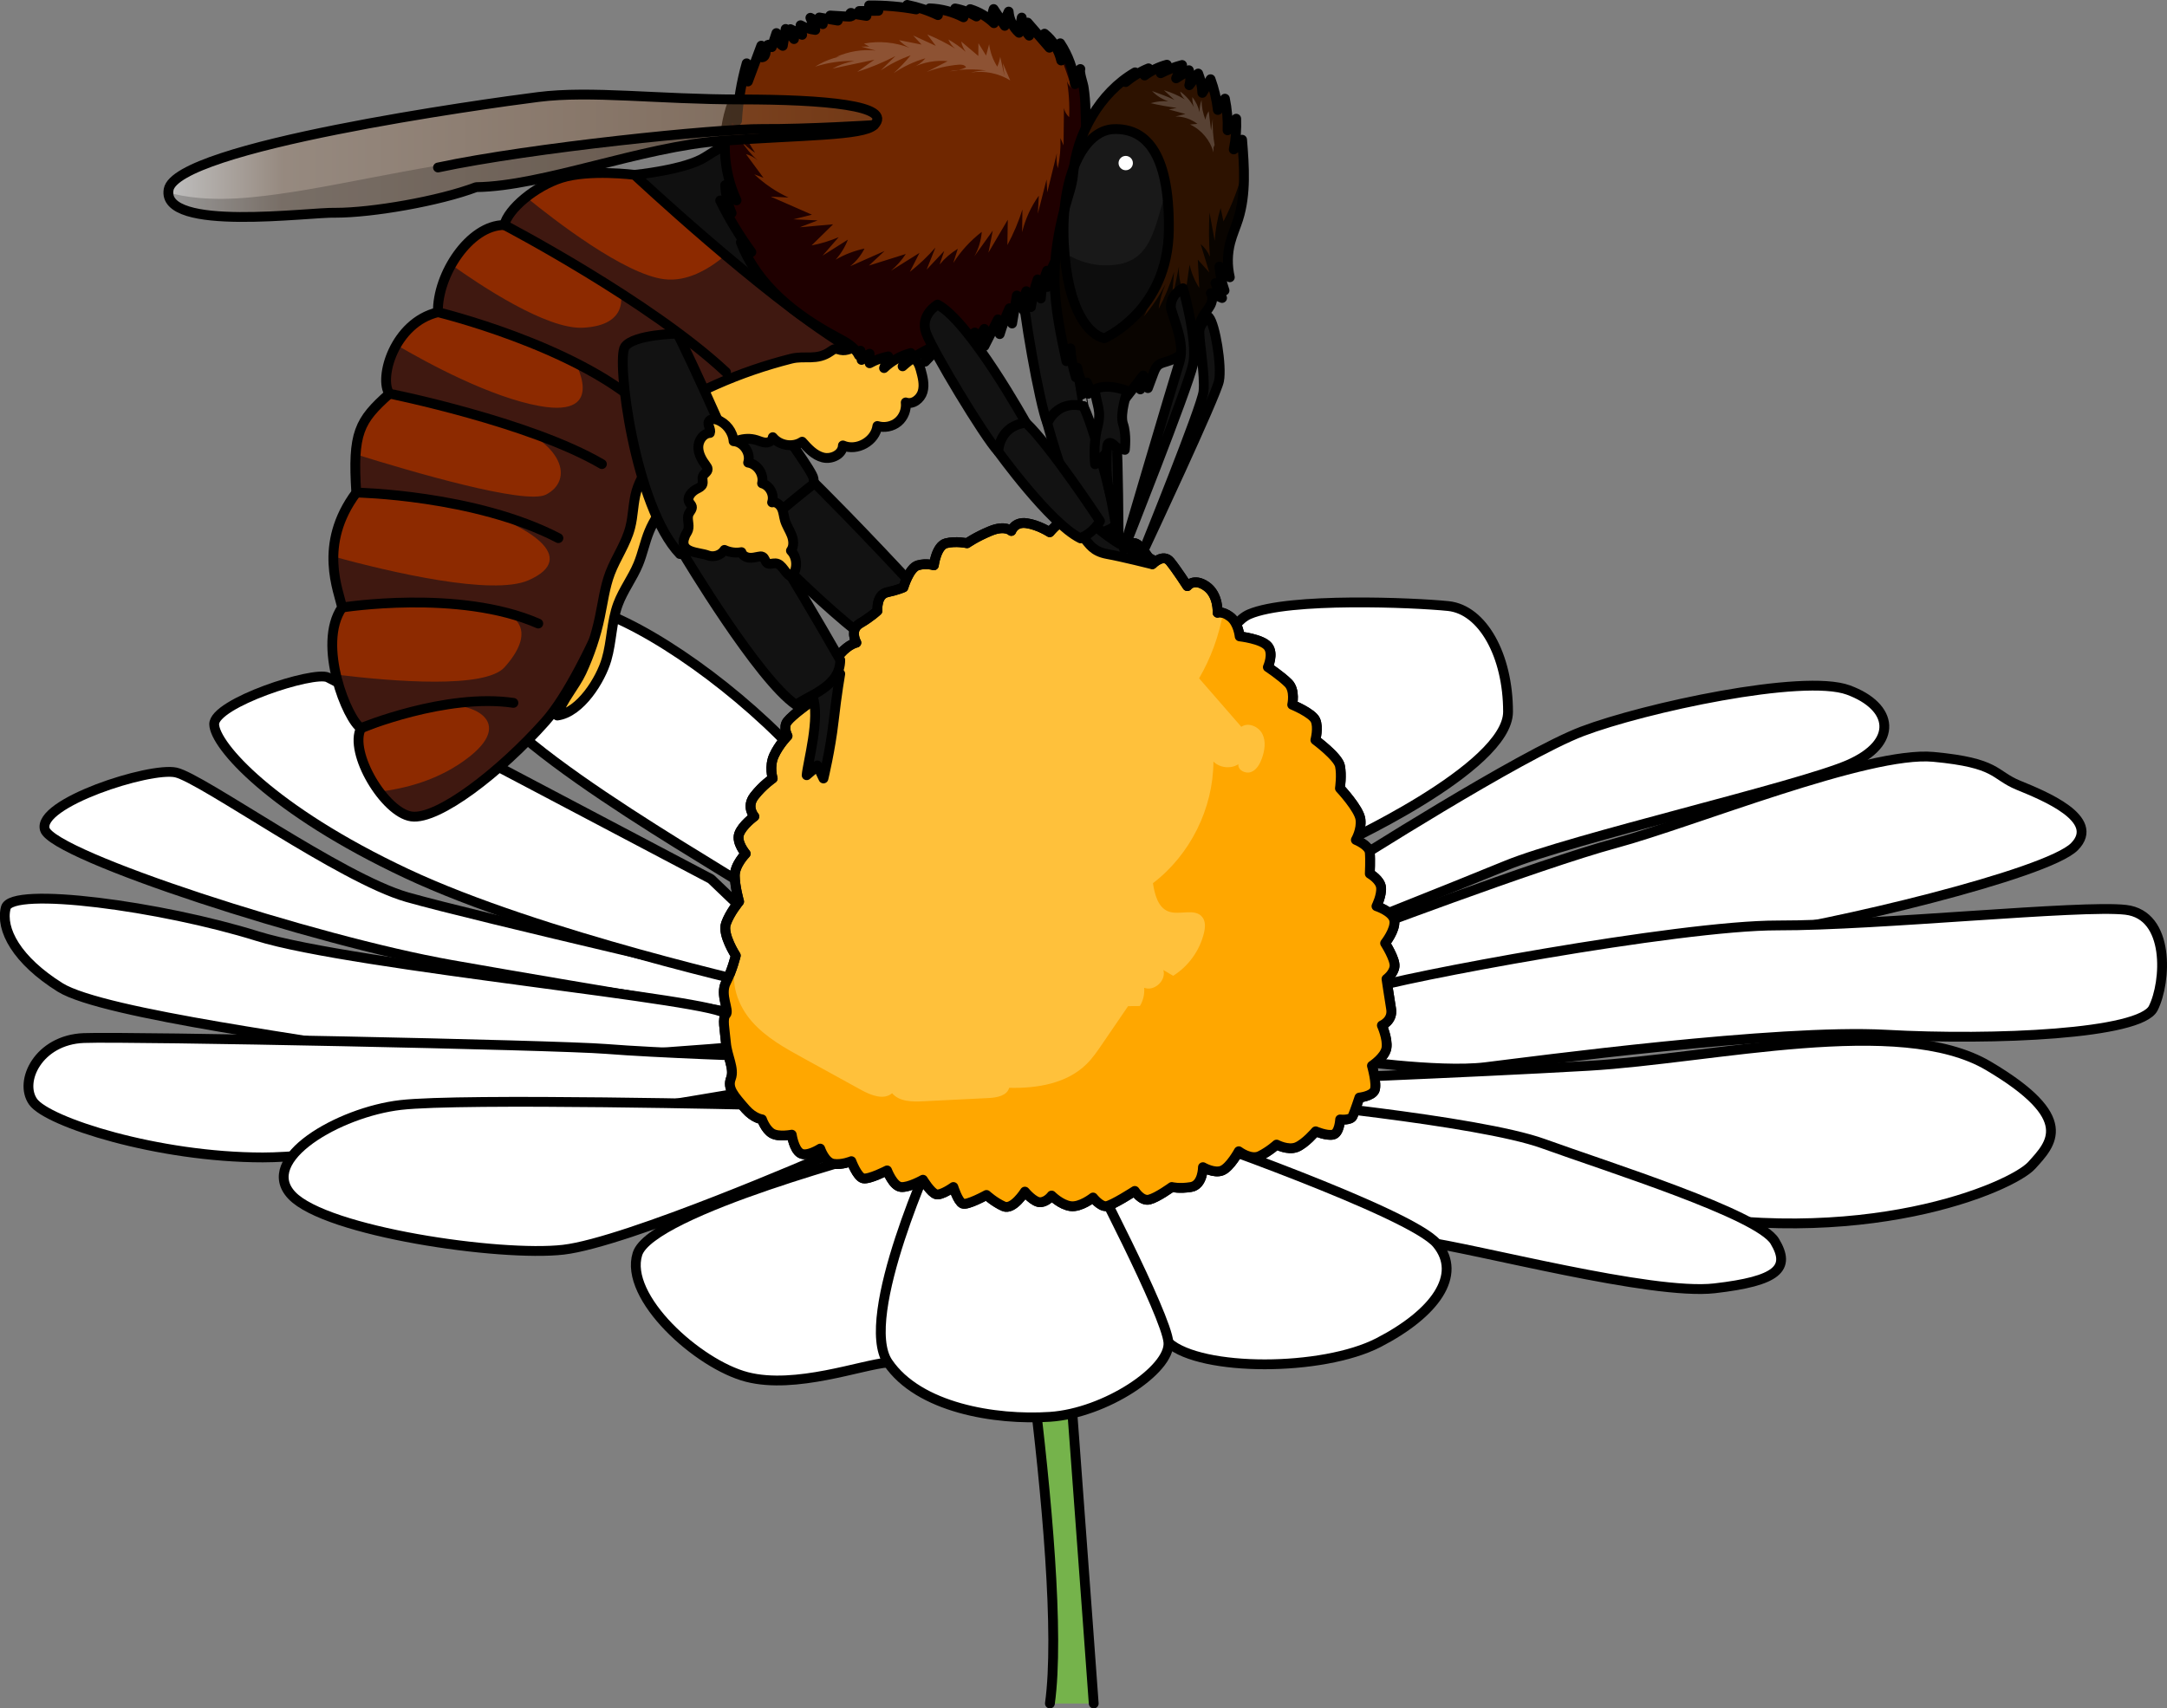
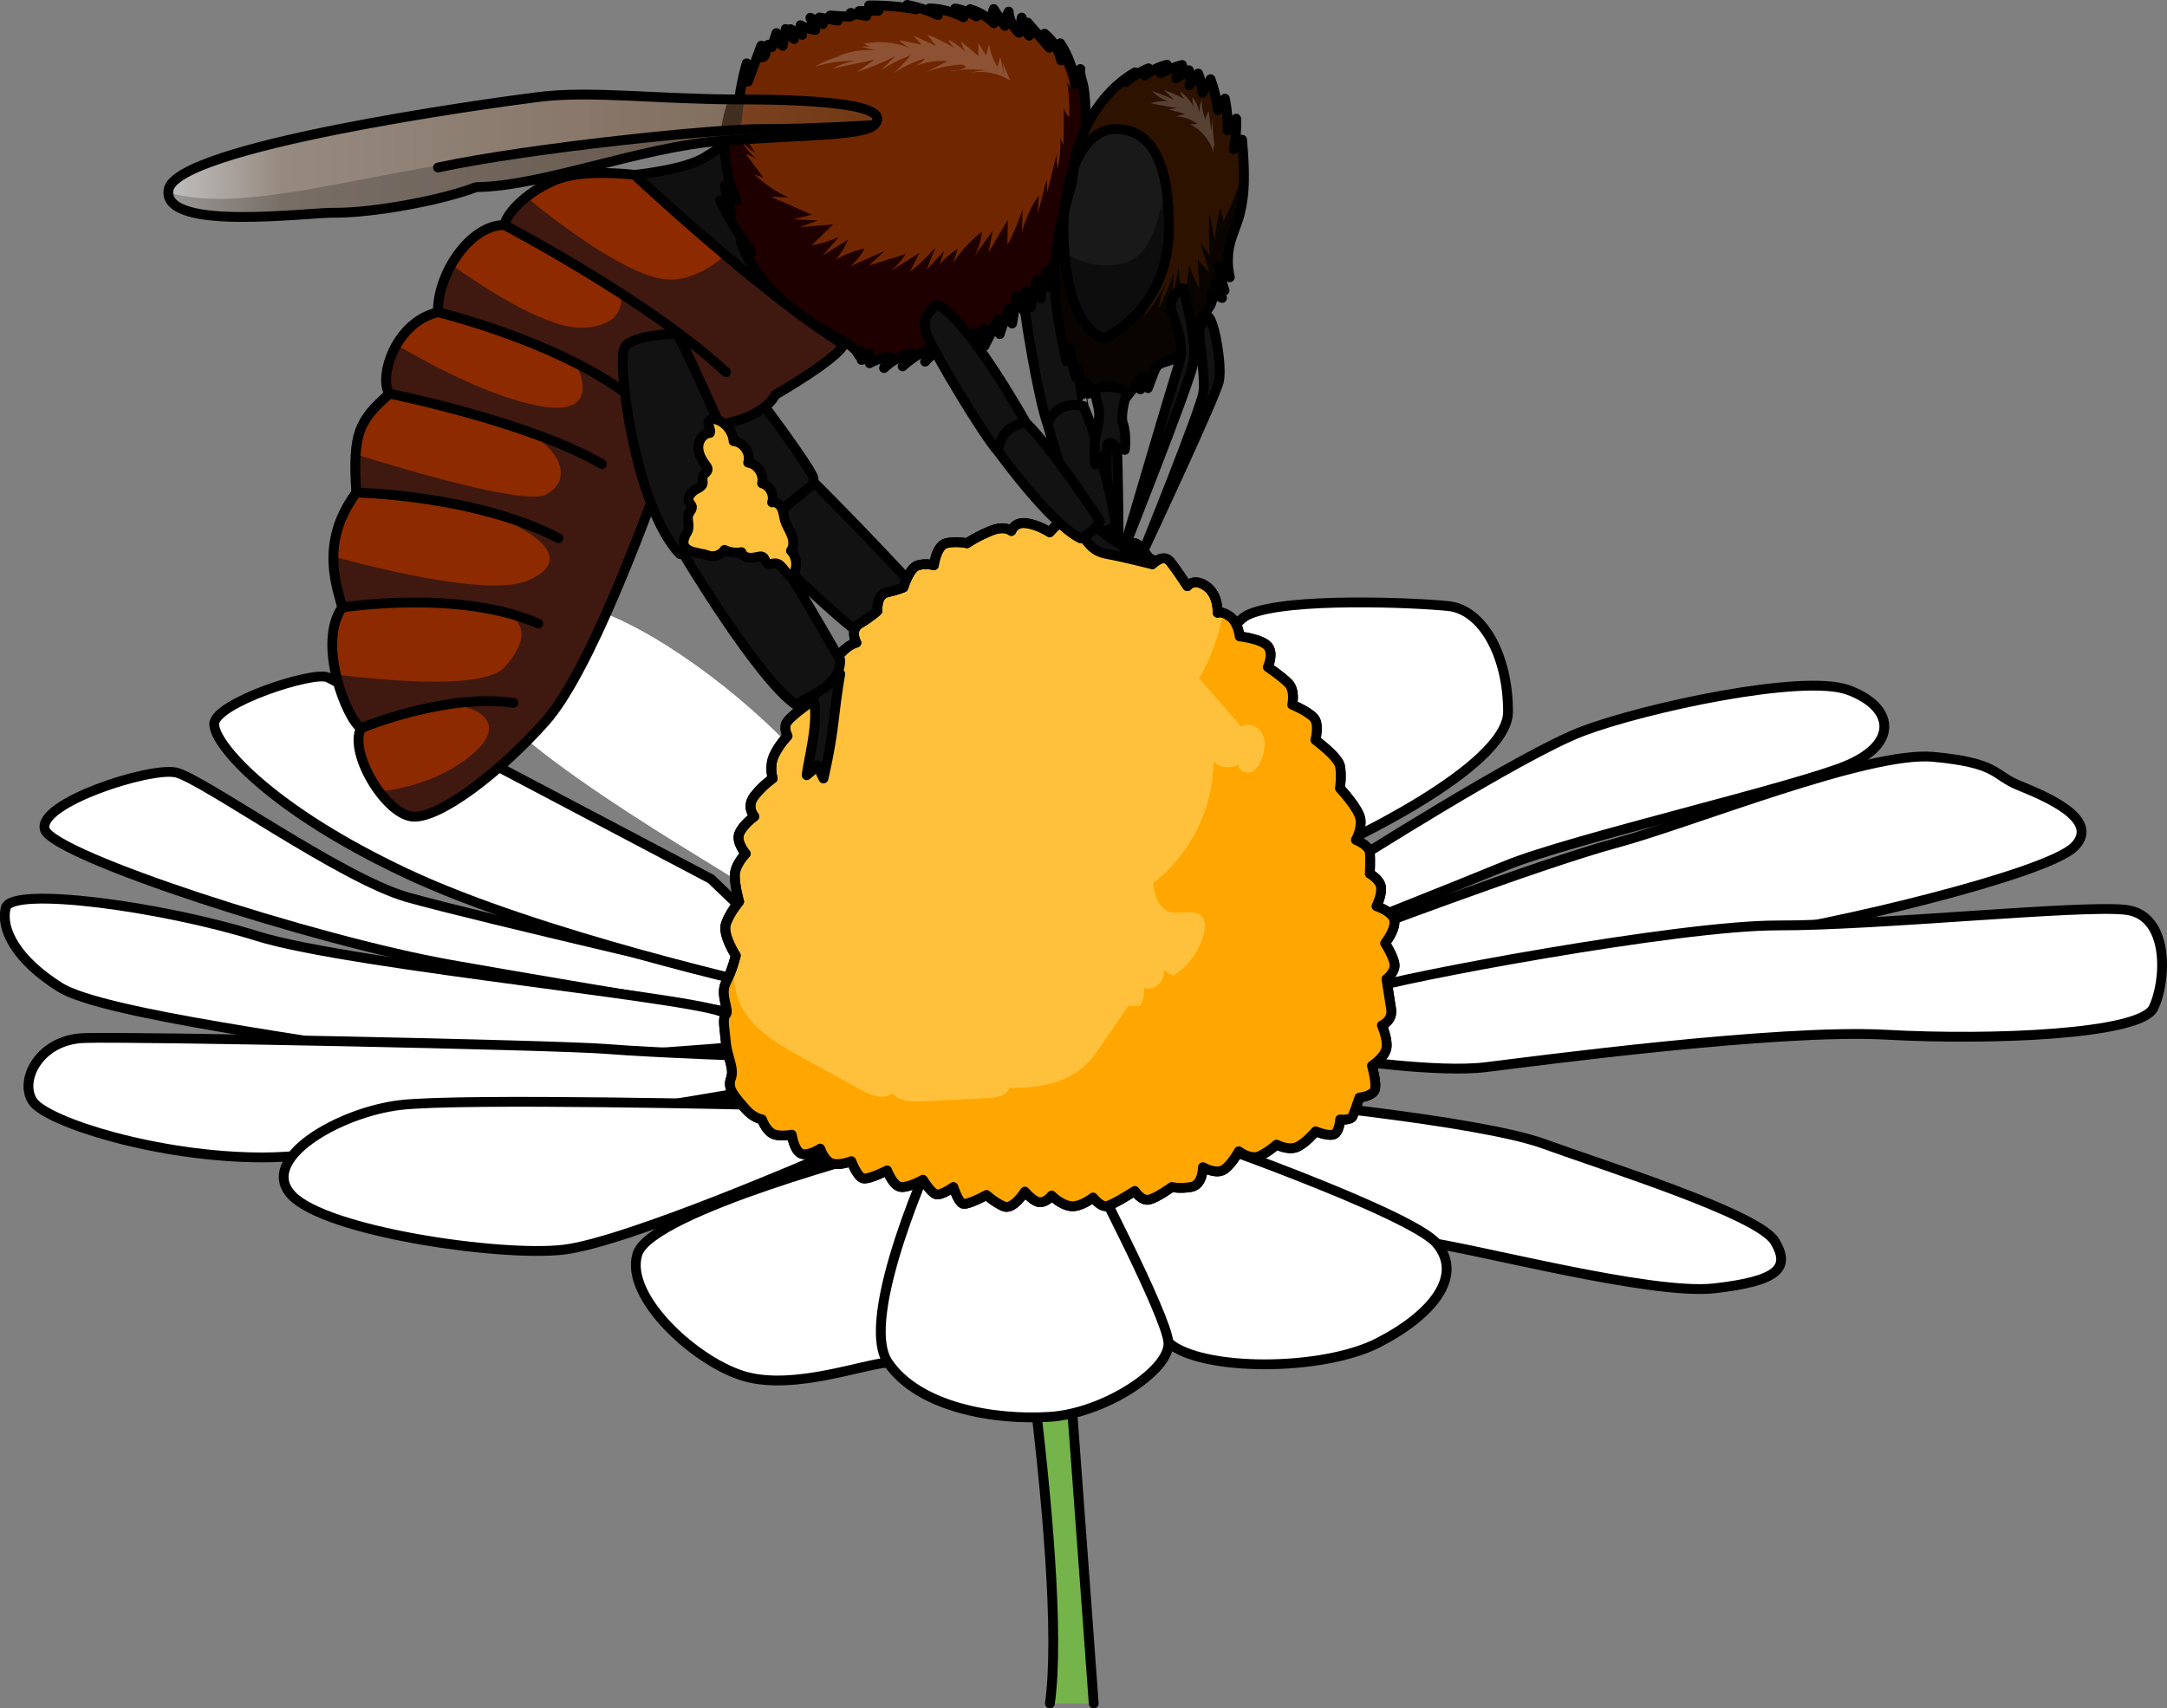
<svg xmlns="http://www.w3.org/2000/svg" version="1.1" id="Camada_1" x="0px" y="0px" width="220.66px" height="174.01px" viewBox="0 0 220.66 174.01" enable-background="new 0 0 220.66 174.01" xml:space="preserve">
  <rect x="0" y="0" width="220.66" height="174.01" fill="#808080" stroke="none" />
  <g>
    <g>
      <path fill="#121212" stroke="#000000" stroke-linecap="round" stroke-linejoin="round" stroke-miterlimit="10" d="M71.18,32.73    c0,0-4.29,1.06-4.91,2.48s4.58,15.7,10.11,19.36c6.4-0.81,6.64-4.63,6.45-5.86C82.64,47.47,72.31,33.93,71.18,32.73z" />
    </g>
    <path fill="#121212" stroke="#000000" stroke-linecap="round" stroke-linejoin="round" stroke-miterlimit="10" d="M76.81,54.55   c0,0,10.2,10.71,14.51,12.41c1-1.23,3.99-2.78,3.38-5.46c-7.14-7.78-11.75-12.29-11.75-12.29S77.8,53.24,76.81,54.55z" />
    <g>
      <g>
        <path fill="#FFFFFF" d="M77.7,91.49c-0.55-1.04-26.23-14.91-29.15-21.81c-2.92-6.9,4.03-7.96,8.5-8.2     c4.47-0.24,13.63,5.27,21.01,12.17s9.37,12.31,9.37,12.31L77.7,91.49z" />
-         <path fill="none" stroke="#000000" stroke-linecap="round" stroke-linejoin="round" stroke-miterlimit="10" d="M77.7,91.49     c-0.55-1.04-26.23-14.91-29.15-21.81c-2.92-6.9,4.03-7.96,8.5-8.2c4.47-0.24,13.63,5.27,21.01,12.17s9.37,12.31,9.37,12.31     L77.7,91.49z" />
        <path fill="#FFFFFF" d="M79.44,100.51c0,0-31.23-7.2-37.98-9.13c-6.75-1.93-20.89-12.11-23.55-12.7     c-2.66-0.58-14.18,3.13-13.34,5.81c0.83,2.68,27.5,11.34,41.38,13.79c13.87,2.45,34.8,5.87,34.8,5.87L79.44,100.51z" />
        <path fill="none" stroke="#000000" stroke-linecap="round" stroke-linejoin="round" stroke-miterlimit="10" d="M79.44,100.51     c0,0-31.23-7.2-37.98-9.13c-6.75-1.93-20.89-12.11-23.55-12.7c-2.66-0.58-14.18,3.13-13.34,5.81     c0.83,2.68,27.5,11.34,41.38,13.79c13.87,2.45,34.8,5.87,34.8,5.87L79.44,100.51z" />
        <path fill="#FFFFFF" d="M78.85,100.71c-0.64-0.23-23.76-5.3-37.46-11.74s-19.54-13.04-19.58-15.2     c-0.04-2.16,10.15-5.47,11.58-4.77c1.43,0.7,39.01,20.53,39.01,20.53l7.5,7.18L78.85,100.71z" />
        <path fill="none" stroke="#000000" stroke-linecap="round" stroke-linejoin="round" stroke-miterlimit="10" d="M78.85,100.71     c-0.64-0.23-23.76-5.3-37.46-11.74s-19.54-13.04-19.58-15.2c-0.04-2.16,10.15-5.47,11.58-4.77c1.43,0.7,39.01,20.53,39.01,20.53     l7.5,7.18L78.85,100.71z" />
        <path fill="#FFFFFF" d="M73.92,103.34c-0.13-1.46-37.93-4.93-47.71-7.99c-9.78-3.06-25.06-5.1-25.62-2.89s1.11,5.34,5.53,8.11     c4.42,2.76,27.27,5.59,34.65,7.04s36.03-1.14,36.03-1.14L73.92,103.34z" />
        <path fill="none" stroke="#000000" stroke-linecap="round" stroke-linejoin="round" stroke-miterlimit="10" d="M73.92,103.34     c-0.13-1.46-37.93-4.93-47.71-7.99c-9.78-3.06-25.06-5.1-25.62-2.89s1.11,5.34,5.53,8.11c4.42,2.76,27.27,5.59,34.65,7.04     s36.03-1.14,36.03-1.14L73.92,103.34z" />
        <path fill="#FFFFFF" d="M76.81,111.07c0,0-39.35,6.82-50.04,6.82s-21.93-3.6-23.4-5.67s0.55-6.31,5.16-6.49s48.1,0.7,53.19,1.11     c5.09,0.41,15.89,0.77,15.89,0.77L76.81,111.07z" />
        <path fill="none" stroke="#000000" stroke-linecap="round" stroke-linejoin="round" stroke-miterlimit="10" d="M76.81,111.07     c0,0-39.35,6.82-50.04,6.82s-21.93-3.6-23.4-5.67s0.55-6.31,5.16-6.49s48.1,0.7,53.19,1.11c5.09,0.41,15.89,0.77,15.89,0.77     L76.81,111.07z" />
        <path fill="#75B34B" d="M111.37,173.51c0,0-3.84-53.18-4.46-58.21c-4.1-2.35-5.17,1.73-5.17,1.73s7.13,42.28,5.17,56.48" />
        <path fill="none" stroke="#000000" stroke-linecap="round" stroke-linejoin="round" stroke-miterlimit="10" d="M111.37,173.51     c0,0-3.84-53.18-4.46-58.21c-4.1-2.35-5.17,1.73-5.17,1.73s7.13,42.28,5.17,56.48" />
        <path fill="#FFFFFF" d="M137.16,88.15c0,0,17.69-11.28,23.96-13.66s22.48-5.9,27.09-4.21s5.16,5.38,0,7.62     s-28.19,7.53-34.83,10.25c-6.63,2.72-16.22,6.5-16.22,6.5V88.15z" />
        <path fill="none" stroke="#000000" stroke-linecap="round" stroke-linejoin="round" stroke-miterlimit="10" d="M137.16,88.15     c0,0,17.69-11.28,23.96-13.66s22.48-5.9,27.09-4.21s5.16,5.38,0,7.62s-28.19,7.53-34.83,10.25c-6.63,2.72-16.22,6.5-16.22,6.5     V88.15z" />
        <path fill="#FFFFFF" d="M137.16,95.41c0,0,19.51-7.41,27.36-9.53s25.72-9.41,32.35-8.79s6.08,1.83,8.66,2.89s8.48,3.43,5.71,6.25     c-2.76,2.82-25.06,8.12-33.35,9.18c-8.29,1.06-35.75,6.05-38.7,5.9C136.42,98.13,137.16,95.41,137.16,95.41z" />
        <path fill="none" stroke="#000000" stroke-linecap="round" stroke-linejoin="round" stroke-miterlimit="10" d="M137.16,95.41     c0,0,19.51-7.41,27.36-9.53s25.72-9.41,32.35-8.79s6.08,1.83,8.66,2.89s8.48,3.43,5.71,6.25c-2.76,2.82-25.06,8.12-33.35,9.18     c-8.29,1.06-35.75,6.05-38.7,5.9C136.42,98.13,137.16,95.41,137.16,95.41z" />
        <path fill="#FFFFFF" d="M136.83,107.87c0,0,9.57,1.42,14.43,0.83c4.86-0.59,29.7-3.92,40.78-3.31s25.89-0.06,27.22-2.7     c1.33-2.64,1.75-9.49-2.8-10.02c-4.55-0.53-25.26,1.61-35.42,1.59c-10.16-0.02-39.05,5.44-41.72,6.49s-2.52,6.2-2.52,6.2" />
        <path fill="none" stroke="#000000" stroke-linecap="round" stroke-linejoin="round" stroke-miterlimit="10" d="M136.83,107.87     c0,0,9.57,1.42,14.43,0.83c4.86-0.59,29.7-3.92,40.78-3.31s25.89-0.06,27.22-2.7c1.33-2.64,1.75-9.49-2.8-10.02     c-4.55-0.53-25.26,1.61-35.42,1.59c-10.16-0.02-39.05,5.44-41.72,6.49s-2.52,6.2-2.52,6.2" />
-         <path fill="#FFFFFF" d="M129.67,110.03c0,0,19.35-0.74,32.07-1.47c12.72-0.74,31.7-5.34,40.73,0s6.42,7.92,4.41,10.14     s-17.31,8.85-38.87,4.42c-21.56-4.42-40.54-11.06-40.54-11.06L129.67,110.03z" />
-         <path fill="none" stroke="#000000" stroke-linecap="round" stroke-linejoin="round" stroke-miterlimit="10" d="M129.67,110.03     c0,0,19.35-0.74,32.07-1.47c12.72-0.74,31.7-5.34,40.73,0s6.42,7.92,4.41,10.14s-17.31,8.85-38.87,4.42     c-21.56-4.42-40.54-11.06-40.54-11.06L129.67,110.03z" />
        <path fill="#FFFFFF" d="M135.5,86.43c0.55-0.2,18.06-8.18,18.06-13.93c0-5.74-2.58-10.4-6.08-10.77     c-3.5-0.36-16.22-0.9-20.27,0.83c-4.05,1.74-7.19,16.3-7.19,16.3l6.45,6.5L135.5,86.43z" />
        <path fill="none" stroke="#000000" stroke-linecap="round" stroke-linejoin="round" stroke-miterlimit="10" d="M135.5,86.43     c0.55-0.2,18.06-8.18,18.06-13.93c0-5.74-2.58-10.4-6.08-10.77c-3.5-0.36-16.22-0.9-20.27,0.83c-4.05,1.74-7.19,16.3-7.19,16.3     l6.45,6.5L135.5,86.43z" />
        <path fill="#FFFFFF" d="M128.75,112.06c0,0,21.75,2.03,28.38,4.42c6.63,2.4,21.93,7.19,23.59,9.95c1.66,2.76,0.3,4.05-6.12,4.79     s-24.29-4.05-29.82-4.79c-5.53-0.74-19.95-6.56-23.8-10.74C125.8,111.87,128.75,112.06,128.75,112.06z" />
        <path fill="none" stroke="#000000" stroke-linecap="round" stroke-linejoin="round" stroke-miterlimit="10" d="M128.75,112.06     c0,0,21.75,2.03,28.38,4.42c6.63,2.4,21.93,7.19,23.59,9.95c1.66,2.76,0.3,4.05-6.12,4.79s-24.29-4.05-29.82-4.79     c-5.53-0.74-19.95-6.56-23.8-10.74C125.8,111.87,128.75,112.06,128.75,112.06z" />
        <path fill="#FFFFFF" d="M90.42,117.03c0,0-24.12,6.27-25.51,10.69c-1.39,4.42,6.16,11.24,11.14,12.53     c4.98,1.29,11.79-1.29,14.37-1.47s7.34-19.35,6.16-19.53C95.4,119.06,90.42,117.03,90.42,117.03z" />
        <path fill="none" stroke="#000000" stroke-linecap="round" stroke-linejoin="round" stroke-miterlimit="10" d="M90.42,117.03     c0,0-24.12,6.27-25.51,10.69c-1.39,4.42,6.16,11.24,11.14,12.53c4.98,1.29,11.79-1.29,14.37-1.47s7.34-19.35,6.16-19.53     C95.4,119.06,90.42,117.03,90.42,117.03z" />
        <path fill="#FFFFFF" d="M110.69,118.51c0,0,4.98,15.3,8.3,18.24c3.32,2.95,15.66,2.95,21.38,0s8.59-6.88,5.95-10.07     c-2.63-3.19-26.17-11.37-26.17-11.37L110.69,118.51z" />
        <path fill="none" stroke="#000000" stroke-linecap="round" stroke-linejoin="round" stroke-miterlimit="10" d="M110.69,118.51     c0,0,4.98,15.3,8.3,18.24c3.32,2.95,15.66,2.95,21.38,0s8.59-6.88,5.95-10.07c-2.63-3.19-26.17-11.37-26.17-11.37L110.69,118.51z     " />
        <path fill="#FFFFFF" d="M95.21,117.03c0,0-7.92,17.14-4.79,21.75c3.13,4.61,10.89,5.9,16.5,5.53c5.61-0.37,12.25-4.79,12.06-7.56     c-0.18-2.76-8.3-18.24-8.3-18.24L95.21,117.03z" />
        <path fill="none" stroke="#000000" stroke-linecap="round" stroke-linejoin="round" stroke-miterlimit="10" d="M95.21,117.03     c0,0-7.92,17.14-4.79,21.75c3.13,4.61,10.89,5.9,16.5,5.53c5.61-0.37,12.25-4.79,12.06-7.56c-0.18-2.76-8.3-18.24-8.3-18.24     L95.21,117.03z" />
        <path fill="#FFFFFF" d="M83.85,117.83c0,0-20.04,8.72-26.49,9.46c-6.45,0.74-24.14-1.84-27.64-5.53s4.79-8.48,11.06-9.21     s36.82,0,36.82,0L83.85,117.83z" />
        <path fill="none" stroke="#000000" stroke-linecap="round" stroke-linejoin="round" stroke-miterlimit="10" d="M83.85,117.83     c0,0-20.04,8.72-26.49,9.46c-6.45,0.74-24.14-1.84-27.64-5.53s4.79-8.48,11.06-9.21s36.82,0,36.82,0L83.85,117.83z" />
        <path fill="#FFC13B" stroke="#000000" stroke-linecap="round" stroke-linejoin="round" stroke-miterlimit="10" d="M75.93,112.97     c-1.22-1.4-1.88-2.13-1.5-3.13s-0.39-2.25-0.51-3.63s-0.39-2.5,0-2.88s-0.64-2,0-3.25s1-2.75,1-2.75s-1.39-2.13-1-3.25     s1.34-2.25,1.34-2.25s-0.43-1.5-0.44-2.63s1.11-2.25,1.11-2.25s-0.97-1.13-0.67-2c0.3-0.88,1.55-1.79,1.55-1.79     s-0.87-0.96,0-2.08s1.87-1.79,1.87-1.79s-0.38-1.21,0.13-2.33s1.38-2,1.38-2s-0.5-0.88,0-1.5s1.96-1.67,1.96-1.67     s-0.93,0.55,0-0.66c0.93-1.21,1.71-2.5,1.71-2.5s0.83-1.04,1.71-2.04s1.63-1.13,1.63-1.13s-0.75-1.31,0.38-1.97     s1.77-1.28,1.77-1.28s-0.15-1.63,0.98-1.88s1.66-0.5,1.66-0.5s0.59-2,1.47-2.25s1.63,0,1.63,0s0.25-2,1.25-2.25s2.13,0,2.13,0     s0.88-0.63,2.38-1.25s2.13,0,2.13,0s0.32-0.96,1.54-0.79s2.37,0.92,2.37,0.92s1.41-1.71,1.72-0.92s1.43,1.51,1.43,1.51     s1.57-1.22,2.57-0.85s1.78,2.01,1.78,2.01s0.75-1.02,1.44-0.51c0.69,0.51,1.53,2,1.53,2s1.08-1.13,1.79-0.25s1.75,2.5,1.75,2.5     s0.64-0.88,1.92,0s1.16,2.71,1.16,2.71s0.46-0.21,1.29,0.41c0.83,0.63,0.96,2,0.96,2s2.24,0.25,2.87,1s0,2.13,0,2.13     s1.34,0.89,2.08,1.63c0.74,0.74,0.4,2.2,0.4,2.2s2.02,0.83,2.36,1.57c0.34,0.74,0,2.02,0,2.02s2.29,1.69,2.5,2.63     c0.2,0.94,0,2.29,0,2.29s1.96,2.09,2.09,3.17c0.13,1.08-0.47,2.09-0.47,2.09s1.35,0.54,1.42,1.28s0,2.16,0,2.16     s1.08,0.61,1.15,1.42c0.07,0.81-0.47,1.89-0.47,1.89s1.69,0.54,1.82,1.48s-0.94,2.29-0.94,2.29s1.04,1.62,0.96,2.36     c-0.08,0.74-0.82,1.28-0.82,1.28s0.27,1.82,0.47,3.04c0.2,1.21-0.94,1.69-0.94,1.69s0.61,1.35,0.47,2.29s-1.48,1.82-1.48,1.82     s0.54,1.89,0.27,2.5c-0.27,0.61-1.55,0.74-1.55,0.74s-0.47,1.42-0.68,1.89c-0.2,0.47-1.28,0.34-1.28,0.34s-0.07,1.42-0.74,1.55     s-1.75-0.34-1.75-0.34s-1.08,1.28-1.96,1.62s-2.02-0.27-2.02-0.27s-0.74,0.68-1.69,1.15c-0.94,0.47-2.16-0.47-2.16-0.47     s-0.88,1.62-1.69,1.96s-1.96-0.34-1.96-0.34s0,1.82-1.21,2.02c-1.21,0.2-1.96,0-1.96,0s-1.48,1.08-2.29,1.28     c-0.81,0.2-1.48-0.88-1.48-0.88s-2.29,1.48-2.9,1.55s-1.35-0.88-1.35-0.88s-1.28,1.02-2.29,0.88c-1.01-0.14-1.93-1.08-1.93-1.08     s-0.43,0.61-1.1,0.68c-0.68,0.07-1.62-1.08-1.62-1.08s-1.21,1.92-2.16,1.5s-1.75-1.16-1.75-1.16s-1.96,1.08-2.43,0.88     s-0.94-1.69-0.94-1.69s-1.21,0.88-1.75,0.74s-1.35-1.48-1.35-1.48s-1.42,0.81-2.23,0.74c-0.81-0.07-1.42-1.69-1.42-1.69     s-1.82,0.94-2.43,0.81s-1.21-1.75-1.21-1.75s-0.94,0.4-1.82,0.27s-1.35-1.55-1.35-1.55s-1.35,0.88-2.02,0.47     s-0.88-1.89-0.88-1.89s-1.35,0.27-2.02-0.14s-1.01-1.42-1.01-1.42S76.77,113.92,75.93,112.97z" />
        <path fill="#FFA700" d="M139.9,111.08c0.27-0.61-0.27-2.5-0.27-2.5s1.35-0.88,1.48-1.82s-0.47-2.29-0.47-2.29     s1.15-0.47,0.94-1.69c-0.2-1.21-0.47-3.04-0.47-3.04s0.74-0.54,0.82-1.28s-0.96-2.36-0.96-2.36s1.08-1.35,0.94-2.29     s-1.82-1.48-1.82-1.48s0.54-1.08,0.47-1.89c-0.07-0.81-1.15-1.42-1.15-1.42s0.07-1.42,0-2.16s-1.42-1.28-1.42-1.28     s0.61-1.01,0.47-2.09s-2.09-3.17-2.09-3.17s0.2-1.35,0-2.29s-2.5-2.63-2.5-2.63s0.34-1.28,0-2.02c-0.34-0.74-2.36-1.57-2.36-1.57     s0.34-1.46-0.4-2.2c-0.74-0.74-2.08-1.63-2.08-1.63s0.63-1.38,0-2.13s-2.87-1-2.87-1s-0.13-1.38-0.96-2     c-0.26-0.2-0.48-0.31-0.67-0.37c-0.42,2.32-1.24,4.57-2.43,6.61c1.43,1.65,2.87,3.29,4.3,4.94c0.7-0.49,1.75-0.04,2.14,0.72     s0.24,1.69-0.04,2.49c-0.21,0.57-0.53,1.17-1.1,1.39s-1.37-0.18-1.3-0.79c-0.77,0.5-1.89,0.38-2.54-0.27     c-0.02,4.78-2.36,9.49-6.16,12.39c0.18,1.14,0.51,2.48,1.59,2.88c1.12,0.41,2.68-0.37,3.43,0.56c0.36,0.45,0.31,1.09,0.17,1.65     c-0.43,1.78-1.58,3.37-3.13,4.34c-0.33-0.2-0.67-0.4-1-0.59c0.32,1.06-0.92,2.21-1.95,1.81c0.05,0.64-0.1,1.3-0.44,1.86     c-0.4,0-0.8,0.01-1.2,0.01c-0.89,1.31-1.78,2.61-2.67,3.91c-0.47,0.69-0.95,1.39-1.55,1.98c-2.01,2-5.06,2.5-7.89,2.43     c-0.22,0.81-1.26,1-2.1,1.04c-2.21,0.11-4.42,0.22-6.63,0.33c-1.14,0.06-2.45,0.05-3.19-0.82c-0.85,0.73-2.16,0.21-3.14-0.33     c-1.96-1.08-3.93-2.16-5.89-3.24c-1.9-1.04-3.84-2.12-5.26-3.75c-1.43-1.63-2.25-3.96-1.55-6l-0.31,0.05     c-0.17,0.55-0.44,1.31-0.79,2.01c-0.64,1.25,0.39,2.88,0,3.25s-0.11,1.5,0,2.88s0.89,2.63,0.51,3.63s0.28,1.73,1.5,3.13     c0.84,0.96,1.58,1.08,1.58,1.08s0.34,1.01,1.01,1.42c0.67,0.4,2.02,0.14,2.02,0.14s0.2,1.48,0.88,1.89     c0.67,0.4,2.02-0.47,2.02-0.47s0.47,1.42,1.35,1.55s1.82-0.27,1.82-0.27s0.61,1.62,1.21,1.75c0.61,0.14,2.43-0.81,2.43-0.81     s0.61,1.62,1.42,1.69c0.81,0.07,2.23-0.74,2.23-0.74s0.81,1.35,1.35,1.48s1.75-0.74,1.75-0.74s0.47,1.48,0.94,1.69     c0.47,0.2,2.43-0.88,2.43-0.88s0.81,0.74,1.75,1.16s2.16-1.5,2.16-1.5s0.94,1.15,1.62,1.08s1.1-0.67,1.1-0.67     s0.92,0.94,1.93,1.08c1.01,0.14,2.29-0.88,2.29-0.88s0.74,0.94,1.35,0.88s2.9-1.55,2.9-1.55s0.67,1.08,1.48,0.88     c0.81-0.2,2.29-1.28,2.29-1.28s0.74,0.2,1.96,0c1.21-0.2,1.21-2.02,1.21-2.02s1.15,0.68,1.96,0.34c0.81-0.34,1.69-1.96,1.69-1.96     s1.21,0.94,2.16,0.47c0.94-0.47,1.69-1.15,1.69-1.15s1.15,0.61,2.02,0.27c0.88-0.34,1.96-1.62,1.96-1.62s1.08,0.47,1.75,0.34     c0.67-0.14,0.74-1.55,0.74-1.55s1.08,0.14,1.28-0.34c0.2-0.47,0.67-1.89,0.67-1.89S139.63,111.69,139.9,111.08z" />
        <path fill="none" stroke="#000000" stroke-linecap="round" stroke-linejoin="round" stroke-miterlimit="10" d="M75.93,112.97     c-1.22-1.4-1.88-2.13-1.5-3.13s-0.39-2.25-0.51-3.63s-0.39-2.5,0-2.88s-0.64-2,0-3.25s1-2.75,1-2.75s-1.39-2.13-1-3.25     s1.34-2.25,1.34-2.25s-0.43-1.5-0.44-2.63s1.11-2.25,1.11-2.25s-0.97-1.13-0.67-2c0.3-0.88,1.55-1.79,1.55-1.79     s-0.87-0.96,0-2.08s1.87-1.79,1.87-1.79s-0.38-1.21,0.13-2.33s1.38-2,1.38-2s-0.5-0.88,0-1.5s1.96-1.67,1.96-1.67     s-0.93,0.55,0-0.66c0.93-1.21,1.71-2.5,1.71-2.5s0.83-1.04,1.71-2.04s1.63-1.13,1.63-1.13s-0.75-1.31,0.38-1.97     s1.77-1.28,1.77-1.28s-0.15-1.63,0.98-1.88s1.66-0.5,1.66-0.5s0.59-2,1.47-2.25s1.63,0,1.63,0s0.25-2,1.25-2.25s2.13,0,2.13,0     s0.88-0.63,2.38-1.25s2.13,0,2.13,0s0.32-0.96,1.54-0.79s2.37,0.92,2.37,0.92s1.41-1.71,1.72-0.92s1.43,1.51,1.43,1.51     s1.57-1.22,2.57-0.85s1.78,2.01,1.78,2.01s0.75-1.02,1.44-0.51c0.69,0.51,1.53,2,1.53,2s1.08-1.13,1.79-0.25s1.75,2.5,1.75,2.5     s0.64-0.88,1.92,0s1.16,2.71,1.16,2.71s0.46-0.21,1.29,0.41c0.83,0.63,0.96,2,0.96,2s2.24,0.25,2.87,1s0,2.13,0,2.13     s1.34,0.89,2.08,1.63c0.74,0.74,0.4,2.2,0.4,2.2s2.02,0.83,2.36,1.57c0.34,0.74,0,2.02,0,2.02s2.29,1.69,2.5,2.63     c0.2,0.94,0,2.29,0,2.29s1.96,2.09,2.09,3.17c0.13,1.08-0.47,2.09-0.47,2.09s1.35,0.54,1.42,1.28s0,2.16,0,2.16     s1.08,0.61,1.15,1.42c0.07,0.81-0.47,1.89-0.47,1.89s1.69,0.54,1.82,1.48s-0.94,2.29-0.94,2.29s1.04,1.62,0.96,2.36     c-0.08,0.74-0.82,1.28-0.82,1.28s0.27,1.82,0.47,3.04c0.2,1.21-0.94,1.69-0.94,1.69s0.61,1.35,0.47,2.29s-1.48,1.82-1.48,1.82     s0.54,1.89,0.27,2.5c-0.27,0.61-1.55,0.74-1.55,0.74s-0.47,1.42-0.68,1.89c-0.2,0.47-1.28,0.34-1.28,0.34s-0.07,1.42-0.74,1.55     s-1.75-0.34-1.75-0.34s-1.08,1.28-1.96,1.62s-2.02-0.27-2.02-0.27s-0.74,0.68-1.69,1.15c-0.94,0.47-2.16-0.47-2.16-0.47     s-0.88,1.62-1.69,1.96s-1.96-0.34-1.96-0.34s0,1.82-1.21,2.02c-1.21,0.2-1.96,0-1.96,0s-1.48,1.08-2.29,1.28     c-0.81,0.2-1.48-0.88-1.48-0.88s-2.29,1.48-2.9,1.55s-1.35-0.88-1.35-0.88s-1.28,1.02-2.29,0.88c-1.01-0.14-1.93-1.08-1.93-1.08     s-0.43,0.61-1.1,0.68c-0.68,0.07-1.62-1.08-1.62-1.08s-1.21,1.92-2.16,1.5s-1.75-1.16-1.75-1.16s-1.96,1.08-2.43,0.88     s-0.94-1.69-0.94-1.69s-1.21,0.88-1.75,0.74s-1.35-1.48-1.35-1.48s-1.42,0.81-2.23,0.74c-0.81-0.07-1.42-1.69-1.42-1.69     s-1.82,0.94-2.43,0.81s-1.21-1.75-1.21-1.75s-0.94,0.4-1.82,0.27s-1.35-1.55-1.35-1.55s-1.35,0.88-2.02,0.47     s-0.88-1.89-0.88-1.89s-1.35,0.27-2.02-0.14s-1.01-1.42-1.01-1.42S76.77,113.92,75.93,112.97z" />
      </g>
      <g>
        <path fill="#121212" stroke="#000000" stroke-linecap="round" stroke-linejoin="round" stroke-miterlimit="10" d="M106.26,26.9     c0,0-2.1,0.33-2.13,2.29c-0.03,1.96,1.72,11.96,2.52,13.92c1.74-0.47,3.68-1.74,3.68-1.74S108.7,29.71,106.26,26.9z" />
        <path fill="#121212" stroke="#000000" stroke-linecap="round" stroke-linejoin="round" stroke-miterlimit="10" d="M106.65,43.12     c0,0,2.27,8.65,4.6,11.2c1.44,0.03,2.51-0.9,2.51-0.9s-1.94-8.94-3.44-12.05C107.58,40.68,106.65,43.12,106.65,43.12z" />
        <path fill="#101010" d="M64.62,17.81c0,0,5.2-0.51,7.2-1.82s4.39-2.35,4.39-2.35l3.57,2.33l5.78,9.64l0.34,9.03     C85.9,34.65,69.2,25.98,64.62,17.81z" />
        <path fill="none" stroke="#000000" stroke-linecap="round" stroke-linejoin="round" stroke-miterlimit="10" d="M64.62,17.81     c0,0,5.2-0.51,7.2-1.82s4.39-2.35,4.39-2.35l3.57,2.33l5.78,9.64l0.34,9.03C85.9,34.65,69.2,25.98,64.62,17.81z" />
        <g>
          <path fill="#8D2A00" d="M64.62,17.81c0,0-4.61-0.59-7.46,0.31c-2.64,0.84-5.42,3.15-5.81,4.8c-3.54,0-6.83,5.05-6.76,8.88      c-4.44,1.06-6.04,6.72-4.94,8.3c-3.1,2.76-3.76,3.98-3.37,10.08c-3.97,5.32-1.74,10.06-1.45,11.7      c-2.61,3.77,0.58,11.51,1.93,12.28c-1.26,2.51,2.42,8.61,5.13,9s9.09-4.55,13.64-9.67s10.16-20.75,11.61-24.54      c5.03-3.22,5.03-5.25,7.06-5.88c3.97-0.92,4.74-2.85,4.74-2.85s6.38-3.67,6.96-5.13C77.48,29.86,64.62,17.81,64.62,17.81z" />
          <path opacity="0.8" fill="#2C1414" enable-background="new    " d="M74.2,43.06c3.97-0.92,4.74-2.85,4.74-2.85      s6.38-3.67,6.96-5.13c-3.64-2.26-8.11-5.8-12.02-9.09c-1.75,1.48-3.95,2.73-6.24,2.45c-4.05-0.5-11.15-5.98-14.06-8.36      c-1.16,0.92-2.03,1.97-2.23,2.83c-0.02,0-0.04,0-0.07,0.01c4.92,2.59,11.9,6.93,11.9,6.93s0.97,3.31-3.85,3.53      c-3.7,0.17-10.43-4.32-13.37-6.42c-0.82,1.45-1.33,3.1-1.35,4.58c6.15,1.82,13.77,5.02,13.77,5.02s3.68,6.06-3.41,4.8      c-4.98-0.89-11.29-4.29-14.6-6.23c-0.91,1.6-1.21,3.35-0.94,4.4c3.08,0.73,7.24,1.81,11.05,3.08c7.18,2.39,7.9,6.35,5.11,7.77      c-2.1,1.07-13.73-2.35-19.37-4.11c-0.07,1.03-0.04,2.27,0.06,3.83c3.17,0.07,7.44,0.39,11.04,1.44c6.68,1.94,11.7,5.28,6.5,7.56      c-3.68,1.62-14.1-0.84-19.86-2.41c-0.03,2.18,0.59,3.92,0.82,4.9c3.85-0.07,9.51-0.11,13.08,0.09c5.83,0.34,6.47,2.99,3.51,6.29      c-1.97,2.18-11.16,1.47-17.14,0.74c0.62,2.67,1.83,5.02,2.55,5.42c-0.1,0.21-0.16,0.44-0.2,0.69c2.69-1.16,5.8-2.42,7.46-2.83      c3.32-0.81,8.65,1.17,3.83,5.03c-3.13,2.51-6.84,3.33-9.21,3.61c1,1.33,2.19,2.35,3.25,2.5c2.71,0.39,9.09-4.55,13.64-9.67      s10.16-20.75,11.61-24.54C72.16,45.72,72.16,43.69,74.2,43.06z" />
          <path fill="none" stroke="#000000" stroke-linecap="round" stroke-linejoin="round" stroke-miterlimit="10" d="M64.62,17.81      c0,0-4.61-0.59-7.46,0.31c-2.64,0.84-5.42,3.15-5.81,4.8c-3.54,0-6.83,5.05-6.76,8.88c-4.44,1.06-6.04,6.72-4.94,8.3      c-3.1,2.76-3.76,3.98-3.37,10.08c-3.97,5.32-1.74,10.06-1.45,11.7c-2.61,3.77,0.58,11.51,1.93,12.28      c-1.26,2.51,2.42,8.61,5.13,9s9.09-4.55,13.64-9.67s10.16-20.75,11.61-24.54c5.03-3.22,5.03-5.25,7.06-5.88      c3.97-0.92,4.74-2.85,4.74-2.85s6.38-3.67,6.96-5.13C77.48,29.86,64.62,17.81,64.62,17.81z" />
-           <path fill="#FFC13B" stroke="#000000" stroke-linecap="round" stroke-linejoin="round" stroke-miterlimit="10" d="M61.76,67.18      c0.54-1.85,0.5-3.85,1.17-5.65c0.53-1.42,1.48-2.66,2.06-4.06c0.45-1.09,0.67-2.26,1.12-3.35c0.9-2.18,2.64-3.87,4.34-5.5      c1.62-1.56,4.03-4.6,6.6-3.79c0.31,0.1,0.62,0.25,0.95,0.25c0.33,0,0.69-0.22,0.69-0.55c0.69,0.87,2.07,1.08,2.99,0.46      c0.6,0.68,1.25,1.39,2.13,1.61c0.88,0.22,2-0.33,2.02-1.23c1.43,0.63,3.31-0.44,3.51-1.98c0.71,0.22,1.53,0.06,2.1-0.41      s0.88-1.25,0.79-1.99c0.72,0.26,1.51-0.36,1.72-1.09c0.21-0.73,0-1.51-0.2-2.25c-0.13-0.45-0.31-0.97-0.76-1.1      c-0.27-0.08-0.58,0.01-0.85-0.06c-0.46-0.11-0.74-0.62-1.2-0.71c-0.54-0.11-1.19,0.37-1.59-0.01c-0.12-0.11-0.17-0.27-0.26-0.4      c-0.36-0.51-1.14-0.43-1.71-0.19s-1.16,0.6-1.77,0.47c-0.19-0.04-0.38-0.13-0.57-0.1c-0.18,0.02-0.32,0.14-0.47,0.24      c-1.4,0.99-2.6,0.38-4.03,0.75c-2.61,0.66-5.17,1.54-7.63,2.63c-0.92,0.4-1.86,0.85-2.54,1.59c-0.82,0.88-1.21,2.07-1.78,3.13      c-1.15,2.12-3.1,3.81-3.78,6.12c-0.35,1.21-0.32,2.51-0.64,3.73c-0.42,1.63-1.44,3.05-2.04,4.62c-0.55,1.44-0.73,2.98-1.05,4.49      c-0.4,1.92-1.03,3.79-1.85,5.57c-0.68,1.47-2.05,2.97-2.48,4.46C59.11,72.57,61.17,69.21,61.76,67.18z" />
          <path fill="none" stroke="#000000" stroke-linecap="round" stroke-linejoin="round" stroke-miterlimit="10" d="M36.28,50.17      c0,0,12.08,0.22,20.58,4.64" />
          <path fill="none" stroke="#000000" stroke-linecap="round" stroke-linejoin="round" stroke-miterlimit="10" d="M34.83,61.88      c0,0,11.9-1.91,19.98,1.63" />
          <path fill="none" stroke="#000000" stroke-linecap="round" stroke-linejoin="round" stroke-miterlimit="10" d="M36.76,74.16      c0,0,8.61-3.58,15.52-2.57" />
          <path fill="none" stroke="#000000" stroke-linecap="round" stroke-linejoin="round" stroke-miterlimit="10" d="M39.65,40.09      c0,0,14.3,2.88,21.64,7.18" />
          <path fill="none" stroke="#000000" stroke-linecap="round" stroke-linejoin="round" stroke-miterlimit="10" d="M44.6,31.8      c0,0,13.75,3.33,20.74,9.56" />
          <path fill="none" stroke="#000000" stroke-linecap="round" stroke-linejoin="round" stroke-miterlimit="10" d="M51.36,22.92      c0,0,14.82,7.75,22.57,14.99" />
        </g>
        <path fill="#702700" d="M110.01,7.03c-0.18,0.51-0.37,1.03-0.55,1.54c-0.16-1.48-0.68-2.92-1.5-4.16c-0.04,0.59,0,1.17,0.1,1.75     c-0.24-1.07-0.85-2.05-1.7-2.73c0,0.51,0.18,1.03,0.5,1.43c-0.74-0.85-1.48-1.71-2.22-2.56c0.05,0.44,0.11,0.88,0.16,1.33     c-0.44-0.51-0.71-1.17-0.76-1.84c-0.09,0.52-0.18,1.03-0.27,1.55c-0.62-0.55-1-1.34-1.06-2.16c-0.24,0.45-0.38,0.95-0.4,1.45     c-0.38-0.57-0.76-1.14-1.13-1.71c-0.17,0.46-0.16,0.99,0.03,1.44c-0.68-0.66-1.52-1.15-2.42-1.43c0.21,0.25,0.43,0.5,0.64,0.75     c-0.67-0.4-1.4-0.68-2.17-0.82c0.28,0.3,0.56,0.6,0.85,0.9c-1.06-0.55-2.25-0.87-3.45-0.91c0.33,0.16,0.63,0.4,0.85,0.69     c-1-0.48-2.05-0.82-3.13-1.04c0.3,0.15,0.61,0.31,0.91,0.46c-1.58-0.29-3.18-0.42-4.79-0.41c0.31,0.18,0.63,0.37,0.94,0.55     c-0.65,0.01-1.3,0.01-1.95,0.02c0.29,0.09,0.55,0.26,0.74,0.5c-0.55-0.09-1.1-0.17-1.65-0.26c0.07-0.15,0.31,0.06,0.22,0.2     s-0.28,0.14-0.44,0.13c-0.61-0.04-1.21-0.07-1.82-0.11c0.25,0.17,0.51,0.35,0.77,0.52C84.68,2,84.05,1.89,83.43,1.78     c0.12,0.23,0.23,0.46,0.35,0.68c-0.42-0.22-0.84-0.43-1.26-0.65c0.17,0.41,0.33,0.83,0.5,1.24c-0.53-0.06-1.04-0.22-1.5-0.48     c-0.04,0.33,0.02,0.67,0.16,0.98c-0.4-0.19-0.79-0.39-1.19-0.58c0.04,0.36,0.16,0.71,0.36,1.01C80.57,3.63,80.29,3.29,80,2.95     c-0.1,0.57-0.19,1.14-0.29,1.72c-0.44-0.26-0.71-0.79-0.65-1.3c-0.16,0.47-0.31,0.95-0.47,1.43c0.08-0.22-0.32-0.35-0.47-0.17     s-0.14,0.45-0.15,0.68c-0.01,0.24-0.13,0.52-0.37,0.53c-0.03-0.4-0.05-0.79-0.08-1.19c-0.45,1.22-0.91,2.43-1.36,3.65     c-0.04-0.62-0.08-1.23-0.13-1.85c-0.54,1.91-0.87,3.87-0.98,5.85c-0.36-0.53-0.52-1.18-0.46-1.81c-1.17,3.19-1.02,6.84,0.41,9.92     c-0.39-0.52-0.77-1.03-1.16-1.55c0.05,0.98,0.28,1.95,0.66,2.85c-0.39-0.43-0.78-0.86-1.17-1.29c0.9,1.84,1.97,3.6,3.18,5.26     c-0.36-0.33-0.71-0.66-1.07-1c1.66,4.38,5.63,7.47,9.76,9.67c0.88,0.47,1.83,0.96,2.26,1.85c0.05-0.16,0.11-0.32,0.16-0.48     c0.04,0.31,0.07,0.63,0.11,0.94c0.24-0.26,0.52-0.47,0.82-0.63c0,0.32,0,0.64,0,0.97c0.59-0.33,1.23-0.56,1.9-0.7     c-0.14,0.4-0.29,0.79-0.43,1.19c0.76-0.73,1.71-1.26,2.72-1.53c-0.28,0.45-0.56,0.9-0.83,1.35c0.83-0.75,1.79-1.38,2.81-1.84     c-0.08,0.49-0.25,0.95-0.52,1.37c0.73-0.78,1.51-1.51,2.33-2.2c-0.07,0.67-0.31,1.33-0.71,1.88c0.55-0.73,1.25-1.35,2.04-1.81     c-0.13,0.4-0.27,0.79-0.4,1.19c0.46-0.78,1.08-1.48,1.8-2.03c-0.05,0.51-0.11,1.02-0.16,1.54c0.38-0.64,0.75-1.28,1.13-1.91     c0,0.58,0,1.17,0.01,1.75c0.46-0.9,0.92-1.81,1.38-2.72c0.13,0.49,0.19,0.99,0.18,1.5c0.27-0.9,0.6-1.78,0.99-2.63     c0.09,0.52,0.18,1.03,0.27,1.55c0.16-0.95,0.32-1.9,0.48-2.85c0.23,0.5,0.46,1,0.69,1.5c-0.08-0.66,0.01-1.33,0.27-1.94     c0.16,0.54,0.32,1.08,0.48,1.62c0.13-0.96,0.36-1.91,0.68-2.82c0.11,0.65,0.22,1.29,0.33,1.94c0.05-0.97,0.27-1.93,0.63-2.83     c0.12,0.55,0.13,1.11,0.02,1.66c0.11-1.05,0.46-2.08,1.03-2.98c0,0.3,0.01,0.59,0.01,0.89c0.24-0.94,0.44-1.89,0.58-2.85     c0.14,0.23,0.27,0.47,0.4,0.7c-0.06-0.85-0.11-1.71-0.17-2.57c0.24,0.4,0.54,0.76,0.89,1.07c-0.1-0.64-0.19-1.28-0.29-1.92     c0.22,0.29,0.43,0.58,0.65,0.87c0-2.86,0.5-5.58,0.79-8.4c0.1-0.96,0.02-1.98,0-2.95c-0.01-0.7-0.07-1.4-0.17-2.09     C110.32,8.56,109.87,7.41,110.01,7.03z" />
        <path fill="#1F0000" enable-background="new    " d="M110.55,11.09c-0.01-0.7-0.07-1.4-0.17-2.09c-0.06-0.43-0.51-1.59-0.38-1.97     c-0.18,0.51-0.37,1.03-0.55,1.54c-0.16-1.48-0.68-2.92-1.5-4.16c-0.03,0.42,0,0.85,0.04,1.27c0.4,1.09,0.79,2.18,1.15,3.28     c-0.32-0.24-0.53-0.63-0.54-1.03c0.23,1.32,0.33,2.66,0.27,4c-0.27-0.24-0.46-0.57-0.53-0.93c-0.01,1.27-0.03,2.54-0.04,3.81     c-0.11-0.25-0.21-0.5-0.32-0.74c0.04,1.03-0.05,2.06-0.27,3.07c-0.13-0.5-0.16-1.03-0.09-1.54c-0.33,1.33-0.65,2.66-0.98,3.99     c-0.02-0.44-0.04-0.88-0.07-1.31c-0.3,1.16-0.59,2.32-0.89,3.48c0.03-0.61,0.07-1.22,0.1-1.83c-0.8,1.12-1.38,2.39-1.7,3.73     c0.01-0.77,0.02-1.55,0.03-2.32c-0.39,1.25-0.91,2.47-1.53,3.62c0.01-0.86,0.03-1.72,0.04-2.58c-0.66,1.12-1.31,2.23-1.97,3.35     c0.15-0.75,0.29-1.5,0.44-2.24c-0.63,0.88-1.25,1.75-1.88,2.63c0.43-0.76,0.69-1.62,0.76-2.5c-1.14,0.88-2.13,1.95-2.9,3.17     c0.15-0.48,0.3-0.96,0.46-1.45c-0.7,0.43-1.33,0.97-1.85,1.6c0.16-0.46,0.32-0.92,0.47-1.38c-0.6,0.63-1.19,1.27-1.79,1.9     c0.3-0.75,0.6-1.49,0.89-2.24c-0.78,0.9-1.66,1.73-2.6,2.47c0.33-0.64,0.65-1.28,0.98-1.93c-0.97,0.61-1.94,1.21-2.91,1.82     c0.58-0.49,1.1-1.07,1.52-1.71c-1.25,0.39-2.5,0.79-3.76,1.18c0.53-0.49,1.06-0.98,1.59-1.48c-1.17,0.52-2.34,1.03-3.5,1.55     c0.61-0.49,1.11-1.11,1.46-1.8c-1.03,0.22-2.03,0.6-2.94,1.13c0.54-0.6,0.96-1.29,1.25-2.04c-0.86,0.54-1.72,1.09-2.58,1.63     c0.54-0.63,1.09-1.25,1.64-1.88c-0.89,0.38-1.81,0.66-2.76,0.84c0.73-0.72,1.46-1.43,2.19-2.15c-1.13,0.1-2.26,0.2-3.39,0.3     c0.61-0.23,1.21-0.47,1.82-0.7c-0.82-0.04-1.65-0.08-2.47-0.11c0.63-0.16,1.26-0.31,1.89-0.47c-1.4-0.61-2.8-1.23-4.2-1.84     c0.6,0.03,1.21,0.06,1.81,0.09c-1.28-0.59-2.46-1.4-3.48-2.36c0.31,0.12,0.62,0.24,0.93,0.35c-0.59-0.8-1.19-1.61-1.78-2.41     c0.45,0.12,0.87,0.34,1.21,0.66c-0.67-0.61-1.26-1.31-1.75-2.08c0.42,0.5,0.92,0.93,1.47,1.28c-0.77-1.15-1.39-2.41-1.84-3.72     c-0.01,0.17-0.03,0.33-0.04,0.5c-0.36-0.53-0.52-1.18-0.46-1.81c-1.17,3.19-1.02,6.84,0.41,9.92c-0.39-0.52-0.77-1.03-1.16-1.55     c0.05,0.98,0.28,1.95,0.66,2.85c-0.39-0.43-0.78-0.86-1.17-1.29c0.9,1.84,1.97,3.6,3.18,5.26c-0.36-0.33-0.71-0.66-1.07-1     c1.66,4.38,5.63,7.48,9.76,9.67c0.88,0.47,1.83,0.96,2.26,1.85c0.05-0.16,0.11-0.32,0.16-0.48c0.04,0.31,0.07,0.63,0.11,0.94     c0.24-0.26,0.52-0.47,0.82-0.63c0,0.32,0,0.64,0,0.97c0.59-0.33,1.23-0.56,1.9-0.7c-0.14,0.4-0.29,0.79-0.43,1.19     c0.76-0.73,1.71-1.26,2.72-1.53c-0.28,0.45-0.56,0.9-0.83,1.35c0.83-0.75,1.79-1.38,2.81-1.84c-0.08,0.49-0.25,0.95-0.52,1.37     c0.73-0.78,1.51-1.51,2.33-2.2c-0.07,0.67-0.31,1.33-0.71,1.88c0.55-0.73,1.25-1.35,2.04-1.81c-0.13,0.4-0.27,0.79-0.4,1.19     c0.46-0.78,1.08-1.48,1.8-2.03c-0.05,0.51-0.11,1.02-0.16,1.54c0.38-0.64,0.75-1.28,1.13-1.91c0,0.58,0,1.17,0.01,1.75     c0.46-0.9,0.92-1.81,1.38-2.72c0.13,0.49,0.19,0.99,0.18,1.5c0.27-0.9,0.6-1.78,0.99-2.63c0.09,0.52,0.18,1.03,0.27,1.55     c0.16-0.95,0.32-1.9,0.48-2.85c0.23,0.5,0.46,1,0.69,1.5c-0.08-0.66,0.01-1.33,0.27-1.94c0.16,0.54,0.32,1.08,0.48,1.62     c0.13-0.96,0.36-1.91,0.68-2.82c0.11,0.65,0.22,1.29,0.33,1.94c0.05-0.97,0.27-1.93,0.63-2.83c0.12,0.55,0.13,1.11,0.02,1.66     c0.11-1.05,0.46-2.08,1.03-2.98c0,0.3,0.01,0.59,0.01,0.89c0.24-0.94,0.44-1.89,0.58-2.85c0.14,0.23,0.27,0.47,0.4,0.7     c-0.06-0.85-0.11-1.71-0.17-2.57c0.24,0.4,0.54,0.76,0.89,1.07c-0.1-0.64-0.19-1.28-0.29-1.92c0.22,0.29,0.43,0.58,0.65,0.87     c0-2.86,0.5-5.58,0.79-8.4C110.65,13.08,110.57,12.06,110.55,11.09z" />
        <path fill="none" stroke="#000000" stroke-linecap="round" stroke-linejoin="round" stroke-miterlimit="10" d="M110.01,7.03     c-0.18,0.51-0.37,1.03-0.55,1.54c-0.16-1.48-0.68-2.92-1.5-4.16c-0.04,0.59,0,1.17,0.1,1.75c-0.24-1.07-0.85-2.05-1.7-2.73     c0,0.51,0.18,1.03,0.5,1.43c-0.74-0.85-1.48-1.71-2.22-2.56c0.05,0.44,0.11,0.88,0.16,1.33c-0.44-0.51-0.71-1.17-0.76-1.84     c-0.09,0.52-0.18,1.03-0.27,1.55c-0.62-0.55-1-1.34-1.06-2.16c-0.24,0.45-0.38,0.95-0.4,1.45c-0.38-0.57-0.76-1.14-1.13-1.71     c-0.17,0.46-0.16,0.99,0.03,1.44c-0.68-0.66-1.52-1.15-2.42-1.43c0.21,0.25,0.43,0.5,0.64,0.75c-0.67-0.4-1.4-0.68-2.17-0.82     c0.28,0.3,0.56,0.6,0.85,0.9c-1.06-0.55-2.25-0.87-3.45-0.91c0.33,0.16,0.63,0.4,0.85,0.69c-1-0.48-2.05-0.82-3.13-1.04     c0.3,0.15,0.61,0.31,0.91,0.46c-1.58-0.29-3.18-0.42-4.79-0.41c0.31,0.18,0.63,0.37,0.94,0.55c-0.65,0.01-1.3,0.01-1.95,0.02     c0.29,0.09,0.55,0.26,0.74,0.5c-0.55-0.09-1.1-0.17-1.65-0.26c0.07-0.15,0.31,0.06,0.22,0.2s-0.28,0.14-0.44,0.13     c-0.61-0.04-1.21-0.07-1.82-0.11c0.25,0.17,0.51,0.35,0.77,0.52C84.68,2,84.05,1.89,83.43,1.78c0.12,0.23,0.23,0.46,0.35,0.68     c-0.42-0.22-0.84-0.43-1.26-0.65c0.17,0.41,0.33,0.83,0.5,1.24c-0.53-0.06-1.04-0.22-1.5-0.48c-0.04,0.33,0.02,0.67,0.16,0.98     c-0.4-0.19-0.79-0.39-1.19-0.58c0.04,0.36,0.16,0.71,0.36,1.01C80.57,3.63,80.29,3.29,80,2.95c-0.1,0.57-0.19,1.14-0.29,1.72     c-0.44-0.26-0.71-0.79-0.65-1.3c-0.16,0.47-0.31,0.95-0.47,1.43c0.08-0.22-0.32-0.35-0.47-0.17s-0.14,0.45-0.15,0.68     c-0.01,0.24-0.13,0.52-0.37,0.53c-0.03-0.4-0.05-0.79-0.08-1.19c-0.45,1.22-0.91,2.43-1.36,3.65c-0.04-0.62-0.08-1.23-0.13-1.85     c-0.54,1.91-0.87,3.87-0.98,5.85c-0.36-0.53-0.52-1.18-0.46-1.81c-1.17,3.19-1.02,6.84,0.41,9.92c-0.39-0.52-0.77-1.03-1.16-1.55     c0.05,0.98,0.28,1.95,0.66,2.85c-0.39-0.43-0.78-0.86-1.17-1.29c0.9,1.84,1.97,3.6,3.18,5.26c-0.36-0.33-0.71-0.66-1.07-1     c1.66,4.38,5.63,7.47,9.76,9.67c0.88,0.47,1.83,0.96,2.26,1.85c0.05-0.16,0.11-0.32,0.16-0.48c0.04,0.31,0.07,0.63,0.11,0.94     c0.24-0.26,0.52-0.47,0.82-0.63c0,0.32,0,0.64,0,0.97c0.59-0.33,1.23-0.56,1.9-0.7c-0.14,0.4-0.29,0.79-0.43,1.19     c0.76-0.73,1.71-1.26,2.72-1.53c-0.28,0.45-0.56,0.9-0.83,1.35c0.83-0.75,1.79-1.38,2.81-1.84c-0.08,0.49-0.25,0.95-0.52,1.37     c0.73-0.78,1.51-1.51,2.33-2.2c-0.07,0.67-0.31,1.33-0.71,1.88c0.55-0.73,1.25-1.35,2.04-1.81c-0.13,0.4-0.27,0.79-0.4,1.19     c0.46-0.78,1.08-1.48,1.8-2.03c-0.05,0.51-0.11,1.02-0.16,1.54c0.38-0.64,0.75-1.28,1.13-1.91c0,0.58,0,1.17,0.01,1.75     c0.46-0.9,0.92-1.81,1.38-2.72c0.13,0.49,0.19,0.99,0.18,1.5c0.27-0.9,0.6-1.78,0.99-2.63c0.09,0.52,0.18,1.03,0.27,1.55     c0.16-0.95,0.32-1.9,0.48-2.85c0.23,0.5,0.46,1,0.69,1.5c-0.08-0.66,0.01-1.33,0.27-1.94c0.16,0.54,0.32,1.08,0.48,1.62     c0.13-0.96,0.36-1.91,0.68-2.82c0.11,0.65,0.22,1.29,0.33,1.94c0.05-0.97,0.27-1.93,0.63-2.83c0.12,0.55,0.13,1.11,0.02,1.66     c0.11-1.05,0.46-2.08,1.03-2.98c0,0.3,0.01,0.59,0.01,0.89c0.24-0.94,0.44-1.89,0.58-2.85c0.14,0.23,0.27,0.47,0.4,0.7     c-0.06-0.85-0.11-1.71-0.17-2.57c0.24,0.4,0.54,0.76,0.89,1.07c-0.1-0.64-0.19-1.28-0.29-1.92c0.22,0.29,0.43,0.58,0.65,0.87     c0-2.86,0.5-5.58,0.79-8.4c0.1-0.96,0.02-1.98,0-2.95c-0.01-0.7-0.07-1.4-0.17-2.09C110.32,8.56,109.87,7.41,110.01,7.03z" />
        <path fill="#2D1200" enable-background="new    " d="M115.58,7.37c-0.32,0.33-0.64,0.66-0.96,0.99c0.7-0.58,1.49-1.06,2.33-1.4     c-0.04,0.28-0.19,0.54-0.4,0.73c0.68-0.5,1.45-0.88,2.27-1.1c-0.21,0.29-0.42,0.58-0.63,0.87c0.69-0.36,1.43-0.64,2.18-0.84     c-0.2,0.45-0.41,0.9-0.61,1.36c0.43-0.28,0.86-0.55,1.3-0.83c0.17,0.49,0.19,1.04,0.04,1.53c0.3-0.4,0.61-0.79,0.91-1.19     c0.25,0.63,0.39,1.3,0.42,1.97c0.28-0.46,0.56-0.92,0.84-1.39c0.37,1.01,0.62,2.07,0.74,3.13c0.24-0.39,0.48-0.77,0.72-1.15     c0.22,1.06,0.31,2.14,0.27,3.22c0.22-0.44,0.52-0.84,0.88-1.18c0.04,1.05-0.04,2.1-0.25,3.13c0.35-0.27,0.64-0.6,0.85-0.99     c0.22,2.72,0.42,5.51-0.4,8.11c-0.25,0.78-0.59,1.54-0.8,2.34c-0.31,1.16-0.32,2.4-0.05,3.56c-0.35-0.36-0.71-0.72-1.06-1.09     c0.07,0.83,0.24,1.65,0.52,2.44c-0.35-0.19-0.67-0.44-0.93-0.75c0.23,0.5,0.46,1.01,0.68,1.51c-0.38-0.16-0.76-0.33-1.14-0.49     c0.24,0.38,0.14,0.88-0.07,1.27s-0.53,0.71-0.75,1.1c-0.52,0.9-0.52,1.98-1.14,2.83c-0.61,0.83-1.51,1.46-2.49,1.75     c-0.32,0.1-0.66,0.17-0.91,0.38c-0.25,0.21-0.37,0.53-0.49,0.84c-0.18,0.5-0.37,1-0.56,1.5c-0.01-0.31-0.03-0.63-0.04-0.95     c-0.31,0.31-0.56,0.68-0.73,1.08c-0.01-0.48,0.09-0.97,0.29-1.41c-0.75,0.96-1.5,1.91-2.24,2.87c-0.07,0.09-0.15,0.19-0.26,0.23     c-0.13,0.04-0.27-0.01-0.4-0.07c-1.15-0.5-2.43-1.13-2.83-2.32c-0.06,0.38-0.01,0.79,0.14,1.15c-0.57-0.79-0.95-1.7-1.12-2.66     c-0.05,0.33-0.1,0.66-0.15,0.98c-0.3-0.96-0.48-1.95-0.55-2.95c-0.14,0.44-0.27,0.87-0.41,1.31c-0.57-2.65-1.14-5.32-1.2-8.03     c-0.05-2.59,0.38-5.15,1.05-7.64c0.3-1.13,0.73-2.21,0.83-3.35C109.6,13.69,111.99,9.45,115.58,7.37z" />
        <path opacity="0.2" fill="#FFFFFF" enable-background="new    " d="M123.68,14.77c-0.15-0.87-0.22-1.76-0.19-2.65     c-0.06,0.4-0.11,0.79-0.17,1.19c-0.08-0.66-0.16-1.32-0.24-1.98c-0.18,0.26-0.29,0.56-0.33,0.87c-0.26-0.64-0.39-1.32-0.4-2.01     c-0.14,0.4-0.21,0.82-0.2,1.24c-0.13-0.56-0.38-1.09-0.74-1.54c-0.01,0.35,0.05,0.71,0.17,1.04c-0.34-0.64-0.83-1.19-1.41-1.61     c0.07,0.31,0.25,0.6,0.49,0.81c-0.67-0.4-1.39-0.72-2.14-0.94c0.36,0.33,0.72,0.66,1.07,0.99c-0.73-0.36-1.52-0.63-2.28-0.91     c0.45,0.48,1.03,0.84,1.65,1.05c-0.6-0.05-1.21,0.02-1.79,0.19c0.87,0.2,1.76,0.36,2.65,0.48c-0.27,0.05-0.54,0.11-0.81,0.16     c0.57,0.15,1.14,0.3,1.7,0.46c-0.34,0.09-0.69,0.17-1.03,0.26c0.81-0.02,1.61,0.26,2.25,0.75c-0.25,0.02-0.5,0.04-0.75,0.06     c1.16,0.54,2.06,1.62,2.39,2.85c0-0.17,0-0.34,0-0.51" />
        <path opacity="0.8" enable-background="new    " d="M124.29,21.19c-0.33,1.09-0.53,2.21-0.6,3.35c-0.18-0.96-0.36-1.92-0.53-2.89     c-0.08,1.5-0.07,3,0.04,4.49c-0.21-0.5-0.53-0.94-0.94-1.28c0.29,0.96,0.59,1.92,0.88,2.89c-0.39-0.43-0.78-0.86-1.17-1.3     c0.05,0.96,0.1,1.92,0.15,2.88c-0.47-0.73-0.81-1.54-0.99-2.38c-0.15,1.06-0.3,2.11-0.45,3.17c-0.47-0.92-0.69-1.96-0.63-2.99     c-0.25,1.25-0.51,2.51-0.76,3.76c0.09-1.07,0.17-2.13,0.26-3.2c-0.41,1.3-0.93,2.56-1.56,3.76c0.1-0.87,0.34-1.72,0.7-2.52     c-0.62,1.18-1.36,2.3-2.23,3.32c0.26-0.45,0.43-0.96,0.5-1.49c-0.92,0.66-1.77,1.42-2.55,2.24c0.39-0.64,0.67-1.35,0.82-2.08     c-0.88,0.31-1.68,0.82-2.33,1.49c0.35-0.84,0.55-1.75,0.59-2.67c-0.81,0.64-1.4,1.55-1.67,2.55c-0.21-1.36-0.32-2.74-0.34-4.11     c-0.19,0.83-0.37,1.66-0.56,2.49c-0.31-1.13-0.52-2.28-0.63-3.44c-0.16,0.86-0.31,1.72-0.47,2.58c-0.56-2.19-0.79-4.47-0.7-6.73     l-1.17-0.02c-0.39,1.88-0.62,3.79-0.59,5.71c0.05,2.71,0.63,5.38,1.2,8.03c0.14-0.44,0.27-0.87,0.41-1.31     c0.07,1,0.25,1.99,0.55,2.95c0.05-0.33,0.1-0.66,0.15-0.98c0.17,0.96,0.56,1.87,1.12,2.66c-0.15-0.36-0.2-0.76-0.14-1.15     c0.41,1.19,1.68,1.81,2.83,2.32c0.13,0.06,0.27,0.11,0.4,0.07c0.11-0.03,0.19-0.13,0.26-0.23c0.75-0.96,1.5-1.91,2.24-2.87     c-0.19,0.44-0.29,0.92-0.29,1.41c0.17-0.4,0.42-0.77,0.73-1.08c0.01,0.31,0.03,0.63,0.04,0.95c0.18-0.5,0.37-1,0.56-1.5     c0.11-0.31,0.24-0.63,0.49-0.84c0.25-0.21,0.59-0.28,0.91-0.38c0.98-0.3,1.89-0.92,2.5-1.75c0.62-0.85,0.63-1.93,1.14-2.83     c0.22-0.39,0.54-0.71,0.75-1.1s0.31-0.89,0.07-1.27c0.38,0.16,0.76,0.33,1.14,0.49c-0.23-0.5-0.46-1.01-0.68-1.51     c0.26,0.3,0.58,0.56,0.93,0.75c-0.28-0.79-0.45-1.61-0.52-2.44c0.35,0.36,0.71,0.72,1.06,1.09c-0.27-1.17-0.26-2.4,0.05-3.56     c0.21-0.8,0.55-1.55,0.8-2.34c0.54-1.7,0.64-3.49,0.58-5.28c-0.46,1.9-1.15,3.74-2.06,5.48     C124.49,22.08,124.39,21.64,124.29,21.19z" />
        <path fill="#191919" d="M112.44,34.46c0,0,6.48-2.78,6.58-11.02s-2.6-10.39-5.6-10.29c-3,0.09-5.46,4.71-5.09,11.7     S110.97,34.11,112.44,34.46z" />
        <path fill="#0D0D0D" d="M115.44,26.36c-0.61,0.38-1.33,0.56-2.04,0.63c-1.75,0.19-3.52-0.29-5-1.23     c0.51,6.25,2.64,8.36,4.04,8.69c0,0,6.48-2.78,6.58-11.02c0.02-1.6-0.07-2.96-0.24-4.13c-0.26,0.9-0.53,1.8-0.79,2.69     C117.51,23.66,116.91,25.46,115.44,26.36z" />
        <path fill="none" stroke="#000000" stroke-linecap="round" stroke-linejoin="round" stroke-miterlimit="10" d="M112.44,34.46     c0,0,6.48-2.78,6.58-11.02s-2.6-10.39-5.6-10.29c-3,0.09-5.46,4.71-5.09,11.7S110.97,34.11,112.44,34.46z" />
        <path fill="#121212" stroke="#000000" stroke-linecap="round" stroke-linejoin="round" stroke-miterlimit="10" d="M123.1,32.31     c0,0-0.94,0.55-0.97,1.48c-0.03,0.93,0.6,4.51,0.42,6.09c-0.18,1.58-5.96,15.87-5.96,15.87s7.26-15.47,7.54-16.96     C124.43,37.3,123.74,33.04,123.1,32.31z" />
        <path fill="none" stroke="#000000" stroke-linecap="round" stroke-linejoin="round" stroke-miterlimit="10" d="M115.58,7.37     c-0.32,0.33-0.64,0.66-0.96,0.99c0.7-0.58,1.49-1.06,2.33-1.4c-0.04,0.28-0.19,0.54-0.4,0.73c0.68-0.5,1.45-0.88,2.27-1.1     c-0.21,0.29-0.42,0.58-0.63,0.87c0.69-0.36,1.43-0.64,2.18-0.84c-0.2,0.45-0.41,0.9-0.61,1.36c0.43-0.28,0.86-0.55,1.3-0.83     c0.17,0.49,0.19,1.04,0.04,1.53c0.3-0.4,0.61-0.79,0.91-1.19c0.25,0.63,0.39,1.3,0.42,1.97c0.28-0.46,0.56-0.92,0.84-1.39     c0.37,1.01,0.62,2.07,0.74,3.13c0.24-0.39,0.48-0.77,0.72-1.15c0.22,1.06,0.31,2.14,0.27,3.22c0.22-0.44,0.52-0.84,0.88-1.18     c0.04,1.05-0.04,2.1-0.25,3.13c0.35-0.27,0.64-0.6,0.85-0.99c0.22,2.72,0.42,5.51-0.4,8.11c-0.25,0.78-0.59,1.54-0.8,2.34     c-0.31,1.16-0.32,2.4-0.05,3.56c-0.35-0.36-0.71-0.72-1.06-1.09c0.07,0.83,0.24,1.65,0.52,2.44c-0.35-0.19-0.67-0.44-0.93-0.75     c0.23,0.5,0.46,1.01,0.68,1.51c-0.38-0.16-0.76-0.33-1.14-0.49c0.24,0.38,0.14,0.88-0.07,1.27s-0.53,0.71-0.75,1.1     c-0.52,0.9-0.52,1.98-1.14,2.83c-0.61,0.83-1.51,1.46-2.49,1.75c-0.32,0.1-0.66,0.17-0.91,0.38c-0.25,0.21-0.37,0.53-0.49,0.84     c-0.18,0.5-0.37,1-0.56,1.5c-0.01-0.31-0.03-0.63-0.04-0.95c-0.31,0.31-0.56,0.68-0.73,1.08c-0.01-0.48,0.09-0.97,0.29-1.41     c-0.75,0.96-1.5,1.91-2.24,2.87c-0.07,0.09-0.15,0.19-0.26,0.23c-0.13,0.04-0.27-0.01-0.4-0.07c-1.15-0.5-2.43-1.13-2.83-2.32     c-0.06,0.38-0.01,0.79,0.14,1.15c-0.57-0.79-0.95-1.7-1.12-2.66c-0.05,0.33-0.1,0.66-0.15,0.98c-0.3-0.96-0.48-1.95-0.55-2.95     c-0.14,0.44-0.27,0.87-0.41,1.31c-0.57-2.65-1.14-5.32-1.2-8.03c-0.05-2.59,0.38-5.15,1.05-7.64c0.3-1.13,0.73-2.21,0.83-3.35     C109.6,13.69,111.99,9.45,115.58,7.37z" />
        <path fill="#121212" stroke="#000000" stroke-linecap="round" stroke-linejoin="round" stroke-miterlimit="10" d="M85.56,68.63     c0,0-2.63,0.13-2.82,2.31c0.82,2.1-0.52,6.85-0.6,8.02c0.83-0.67,1.08-1,1.08-1l0.63,1.33c0,0,0.71-2.92,1.04-5.83     C85.22,70.55,85.56,68.63,85.56,68.63z" />
        <path fill="#121212" stroke="#000000" stroke-linecap="round" stroke-linejoin="round" stroke-miterlimit="10" d="M111.59,53.66     c0,0-1.22,0.94-1.2,1.15c0.55,0.61,0.89,1.35,2.35,1.62c1.47,0.26,4.57,1.04,4.57,1.04l-0.85-0.57l0.85,0.07     c0,0-2.05-0.99-2.97-1.4S111.59,53.66,111.59,53.66z" />
-         <circle fill="#FFFFFF" cx="114.63" cy="16.61" r="0.73" />
        <linearGradient id="SVGID_1_" gradientUnits="userSpaceOnUse" x1="17.144" y1="161.024" x2="89.332" y2="161.024" gradientTransform="matrix(1 0 0 -1 0 176.888)">
          <stop offset="0" style="stop-color:#FFFFFF" />
          <stop offset="0.161" style="stop-color:#AC937F" />
          <stop offset="1" style="stop-color:#754B2A" />
        </linearGradient>
        <path opacity="0.5" fill="url(#SVGID_1_)" enable-background="new    " d="M89,12.74c1.98-1.98-5.05-2.61-13.56-2.61     S60.2,9.2,54.81,9.88s-36.88,5.05-37.64,9.43s14.4,2.27,17.01,2.36c3.71,0,10.53-1.18,14.31-2.61     c6.82-0.08,16.84-4.13,25.01-4.72C81.67,13.75,87.9,13.83,89,12.74z" />
        <path opacity="0.2" enable-background="new    " d="M89.08,12.62c-7.99,0.52-26.42,1.78-35.85,2.95     c-12.24,1.52-20.13,3.8-27.59,4.52c-4.31,0.42-7.02-0.05-8.49-0.49c-0.05,4,14.48,1.99,17.03,2.07c3.71,0,10.53-1.18,14.31-2.61     c6.82-0.08,16.84-4.13,25.01-4.72s14.4-0.51,15.49-1.6C89.04,12.7,89.05,12.66,89.08,12.62z" />
        <path fill="none" stroke="#000000" stroke-linecap="round" stroke-linejoin="round" stroke-miterlimit="10" d="M89,12.74     c1.98-1.98-5.05-2.61-13.56-2.61S60.2,9.2,54.81,9.88s-36.88,5.05-37.64,9.43s14.4,2.27,17.01,2.36c3.71,0,10.53-1.18,14.31-2.61     c6.82-0.08,16.84-4.13,25.01-4.72C81.67,13.75,87.9,13.83,89,12.74z" />
        <g>
          <path fill="#121212" stroke="#000000" stroke-linecap="round" stroke-linejoin="round" stroke-miterlimit="10" d="M68.97,33.98      c0,0-4.42,0.08-5.33,1.33c-0.92,1.25,1.01,16.33,5.59,21.12c6.42,0.62,7.5-3.05,7.58-4.3S69.8,35.4,68.97,33.98z" />
        </g>
        <path fill="#121212" stroke="#000000" stroke-linecap="round" stroke-linejoin="round" stroke-miterlimit="10" d="M69.64,56.5     c0,0,7.58,12.7,11.42,15.3c1.25-0.98,4.5-1.83,4.5-4.58c-5.25-9.17-8.75-14.58-8.75-14.58S70.89,55.45,69.64,56.5z" />
        <path fill="#121212" stroke="#000000" stroke-linecap="round" stroke-linejoin="round" stroke-miterlimit="10" d="M95.47,31.02     c0,0-1.84,1.06-1.16,2.9c0.68,1.84,5.9,10.54,7.35,12.09c1.45-1.06,2.81-2.95,2.81-2.95S98.76,32.76,95.47,31.02z" />
        <path fill="#121212" stroke="#000000" stroke-linecap="round" stroke-linejoin="round" stroke-miterlimit="10" d="M101.66,46.01     c0,0,5.22,7.25,8.32,8.8c1.35-0.48,2.03-1.74,2.03-1.74s-5.02-7.64-7.54-10.01C101.66,43.4,101.66,46.01,101.66,46.01z" />
        <path fill="#121212" stroke="#000000" stroke-linecap="round" stroke-linejoin="round" stroke-miterlimit="10" d="M120.46,29.36     c0,0-1.33,0.58-1.23,2.04c0.52,1.82,1.45,3.72,0.83,5.62c-0.61,1.9-5.61,18.88-5.61,18.88s6.51-16.4,7.03-18.78     S120.46,29.36,120.46,29.36z" />
        <path fill="#121212" stroke="#000000" stroke-linecap="round" stroke-linejoin="round" stroke-miterlimit="10" d="M114.8,39.82     c0,0-2-0.84-3.33-0.16c0.22,1.75,0.73,2.1,0.27,3.9c-0.46,1.79-0.23,3.73-0.23,3.73l1.78-1.78l1.25,0.31c0,0,0.19-1.57-0.18-2.63     C113.99,42.13,114.8,39.82,114.8,39.82z" />
      </g>
      <path opacity="0.2" fill="#FFFFFF" enable-background="new    " d="M102.28,7.72c-0.14-0.64-0.29-1.28-0.43-1.93    c-0.06,0.34-0.16,0.68-0.3,1c-0.44-0.69-0.72-1.47-0.83-2.28c-0.1,0.38-0.21,0.77-0.31,1.15c-0.26-0.42-0.52-0.84-0.78-1.26    c0,0.43-0.01,0.87-0.01,1.3c-0.58-0.49-1.16-0.98-1.74-1.47c0.07,0.38,0.23,0.74,0.46,1.05C97.8,4.8,97.2,4.38,96.57,4.02    c0.15,0.37,0.4,0.7,0.71,0.94c-0.91-0.57-1.87-1.05-2.86-1.45C94.71,3.9,95,4.28,95.29,4.67c-0.77-0.35-1.54-0.7-2.31-1.06    c0.29,0.31,0.57,0.62,0.86,0.93c-0.76-0.15-1.53-0.3-2.29-0.45c0.3,0.32,0.66,0.59,1.06,0.78c-1.47-0.57-3.1-0.73-4.64-0.43    c0.18,0.1,0.37,0.2,0.55,0.3c-0.27,0-0.55,0.01-0.82,0.01c0.49,0.13,0.98,0.27,1.47,0.4C87.8,5,86.4,5.24,85.14,5.8    c0.61-0.07,1.22-0.14,1.83-0.2c-1.4,0.02-2.79,0.44-3.97,1.19c1.29-0.41,2.64-0.61,3.99-0.58c-0.78,0.14-1.53,0.4-2.23,0.78    c1.43-0.3,2.86-0.61,4.28-0.91c-0.58,0.41-1.16,0.83-1.75,1.24c1.34-0.42,2.64-0.96,3.89-1.61c-0.5,0.49-1,0.97-1.5,1.46    c0.95-0.63,1.97-1.15,3.05-1.53C92.2,6.28,91.62,6.89,91,7.45c0.99-0.67,2.08-1.19,3.23-1.51c-0.35,0.42-0.8,0.74-1.31,0.94    c1.11-0.54,2.36-0.77,3.58-0.65c-0.72,0.37-1.44,0.73-2.15,1.1c1.04-0.39,2.14-0.64,3.24-0.74c0.29-0.03,0.66,0,0.78,0.27    c-0.53,0.25-1.11,0.39-1.7,0.4c1.24-0.22,2.51-0.25,3.76-0.08c-0.53,0.01-1.06,0.08-1.57,0.21c1.38-0.22,2.83,0.07,4.01,0.8    c-0.25-0.58-0.5-1.17-0.75-1.75" />
      <path fill="none" stroke="#000000" stroke-linecap="round" stroke-linejoin="round" stroke-miterlimit="10" d="M89,12.74    c0,0-6.81,0.43-11.4,0.4c-4.59-0.03-23.54,1.9-33,3.92" />
    </g>
    <path fill="#FFC13B" stroke="#000000" stroke-linecap="round" stroke-linejoin="round" stroke-miterlimit="10" d="M69.76,54.58   c0.09-0.21,0.24-0.39,0.31-0.61c0.17-0.53-0.17-1.15,0.07-1.65c0.12-0.24,0.37-0.47,0.31-0.73c-0.04-0.16-0.18-0.27-0.26-0.42   c-0.3-0.51,0.25-1.12,0.78-1.38c0.22-0.11,0.48-0.23,0.56-0.47c0.09-0.26-0.06-0.55,0.04-0.81c0.11-0.28,0.5-0.43,0.49-0.73   c0-0.13-0.09-0.25-0.17-0.36c-0.41-0.55-0.78-1.18-0.78-1.87c0-0.69,0.49-1.41,1.18-1.45c0.15-0.37-0.29-0.81-0.11-1.17   c0.14-0.28,0.55-0.28,0.85-0.17c0.91,0.32,1.6,1.22,1.67,2.18c1.01,0.06,1.79,1.22,1.48,2.18c0.94,0.14,1.64,1.18,1.42,2.11   c0.79,0.22,1.28,1.16,1.02,1.94c0.41-0.1,0.81,0.23,0.99,0.61c0.18,0.38,0.2,0.81,0.32,1.22c0.16,0.53,0.48,0.99,0.68,1.51   c0.2,0.51,0.26,1.14-0.07,1.58c0.68,0.69,0.71,1.92,0.06,2.65c-0.68-0.26-0.9-1.32-1.63-1.36c-0.28-0.02-0.6,0.14-0.84-0.02   c-0.22-0.15-0.23-0.52-0.48-0.65c-0.13-0.07-0.28-0.04-0.42-0.01c-0.32,0.06-0.65,0.15-0.98,0.1s-0.66-0.24-0.75-0.56   c-0.58,0.11-1.2,0.02-1.73-0.23c-0.34,0.54-1.09,0.79-1.69,0.56C71.2,56.22,69,56.37,69.76,54.58z" />
    <path fill="#121212" stroke="#000000" stroke-linecap="round" stroke-linejoin="round" stroke-miterlimit="10" d="M113.71,45.61   c0.14,0.16,0.2,9.63,0.2,9.63s-0.63-4.01-1.01-5.52c-0.38-1.51-0.17-4.11-0.17-4.11S112.72,44.47,113.71,45.61z" />
  </g>
</svg>